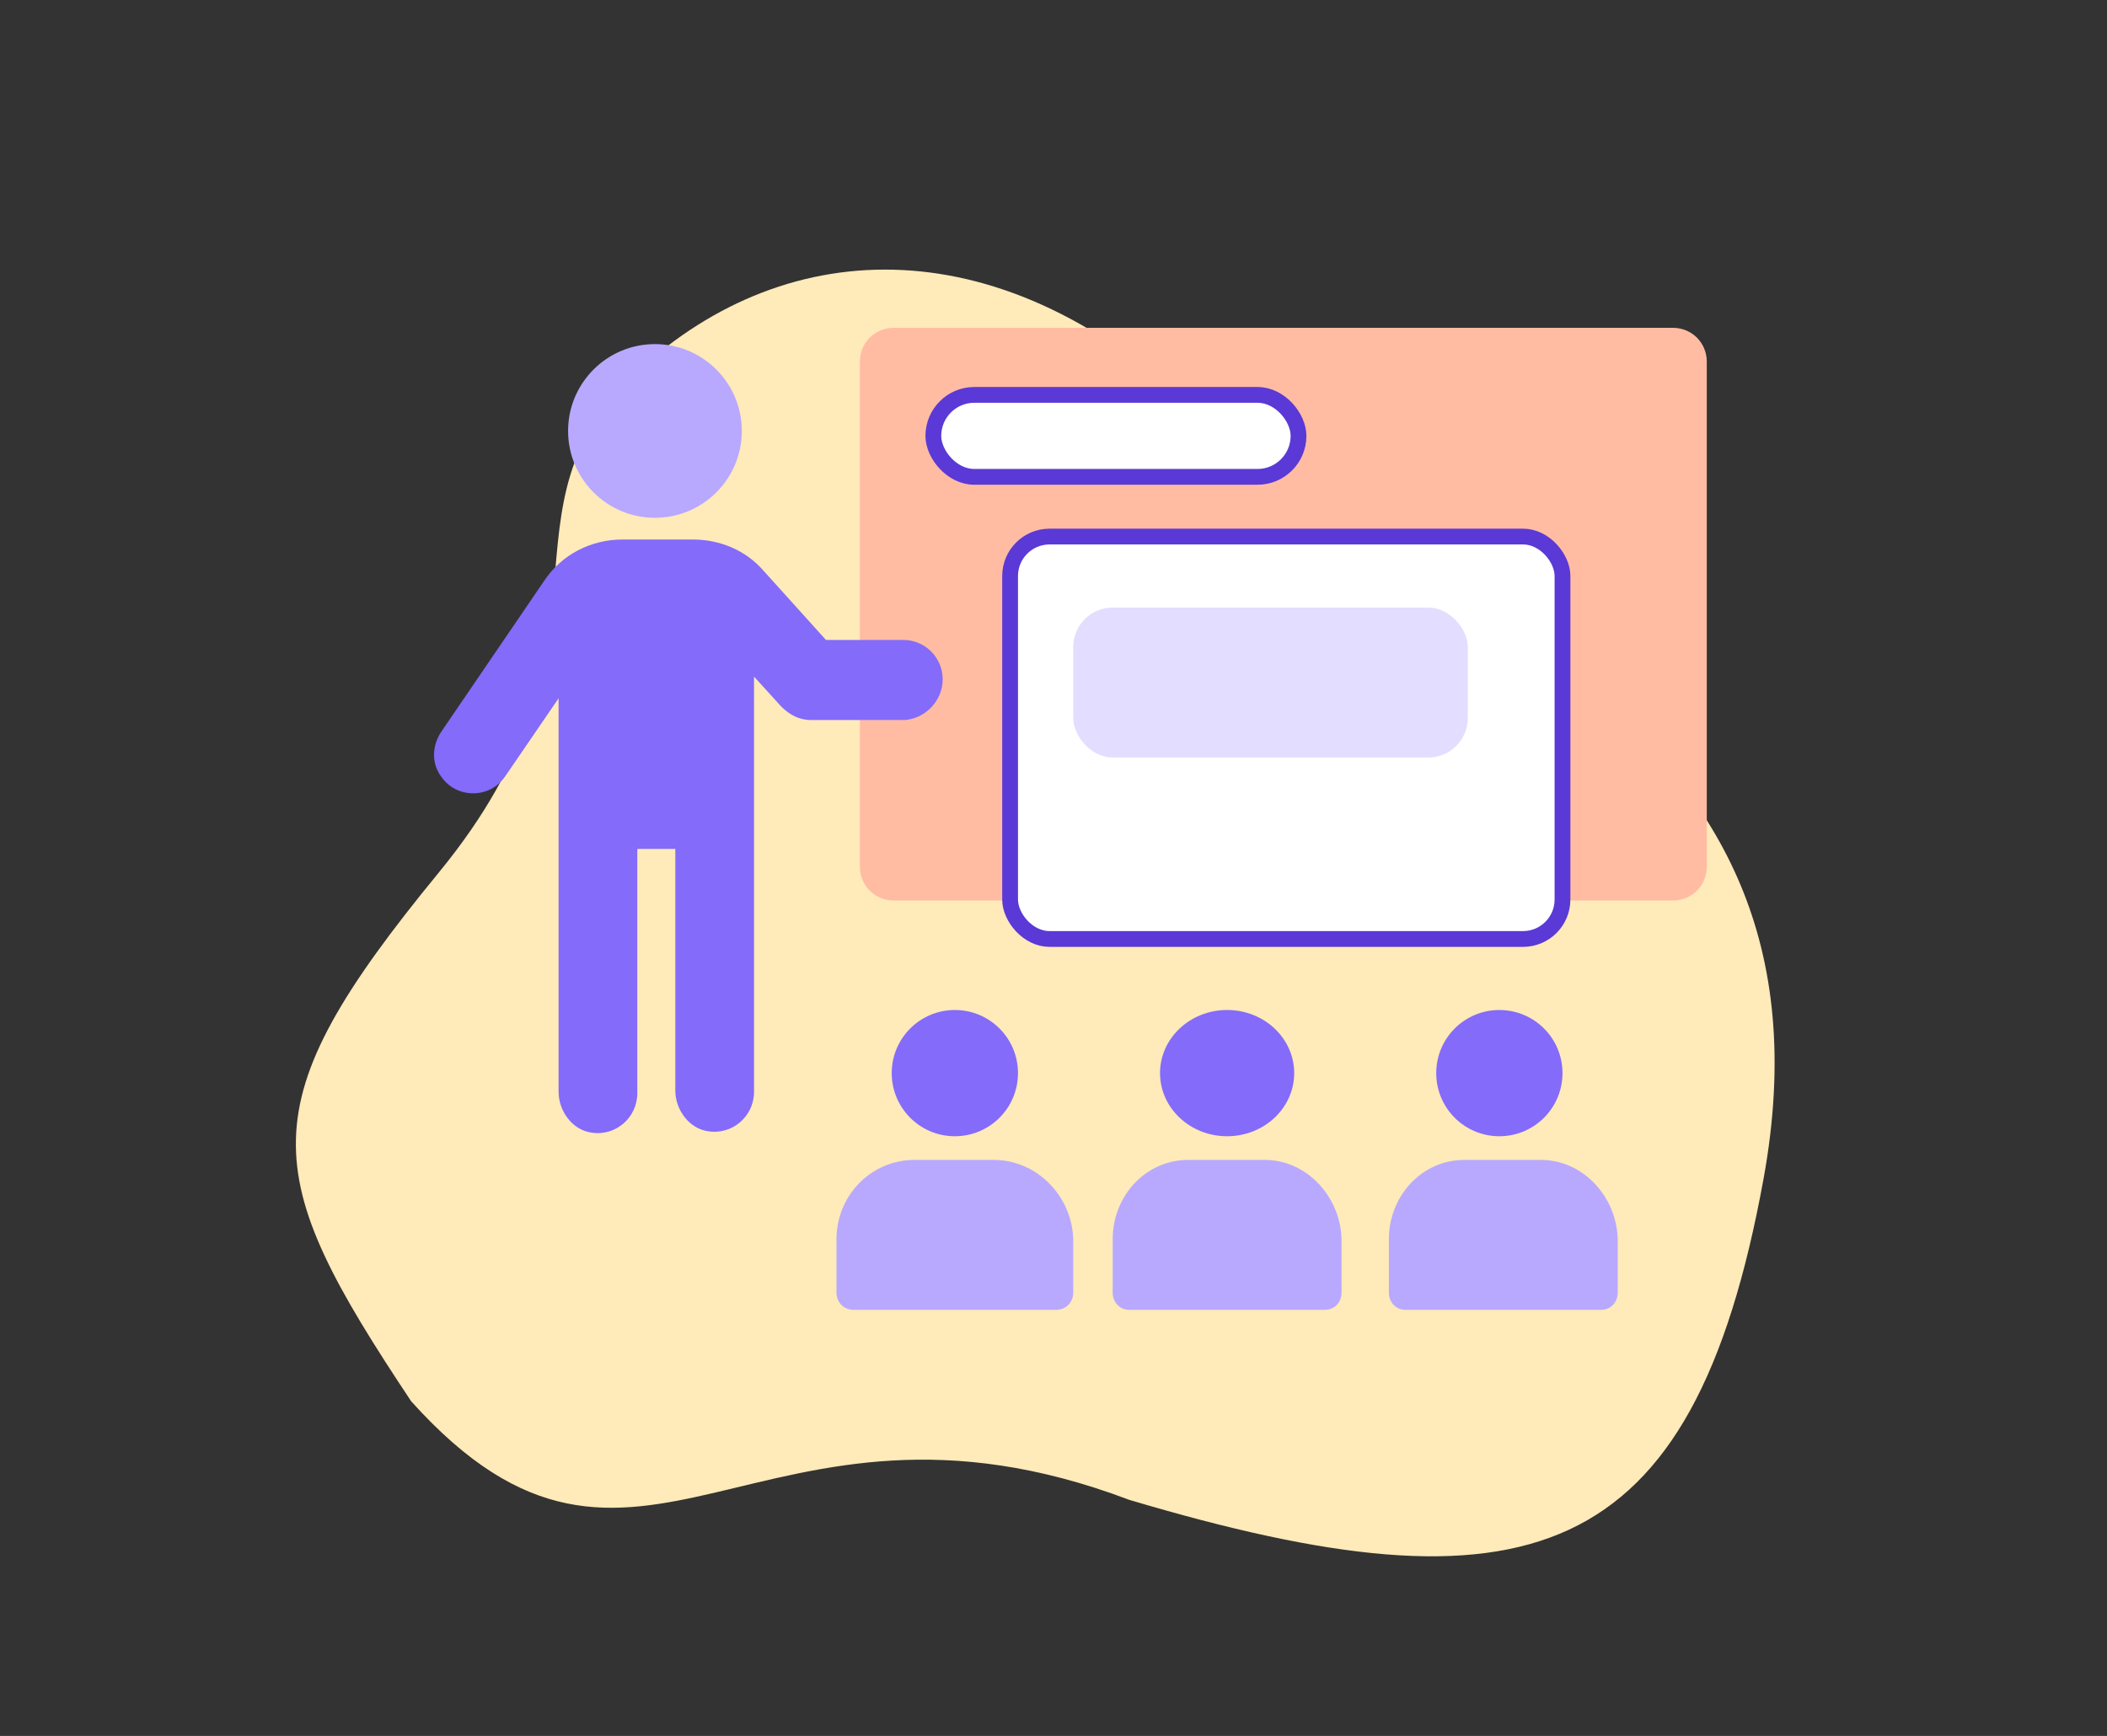
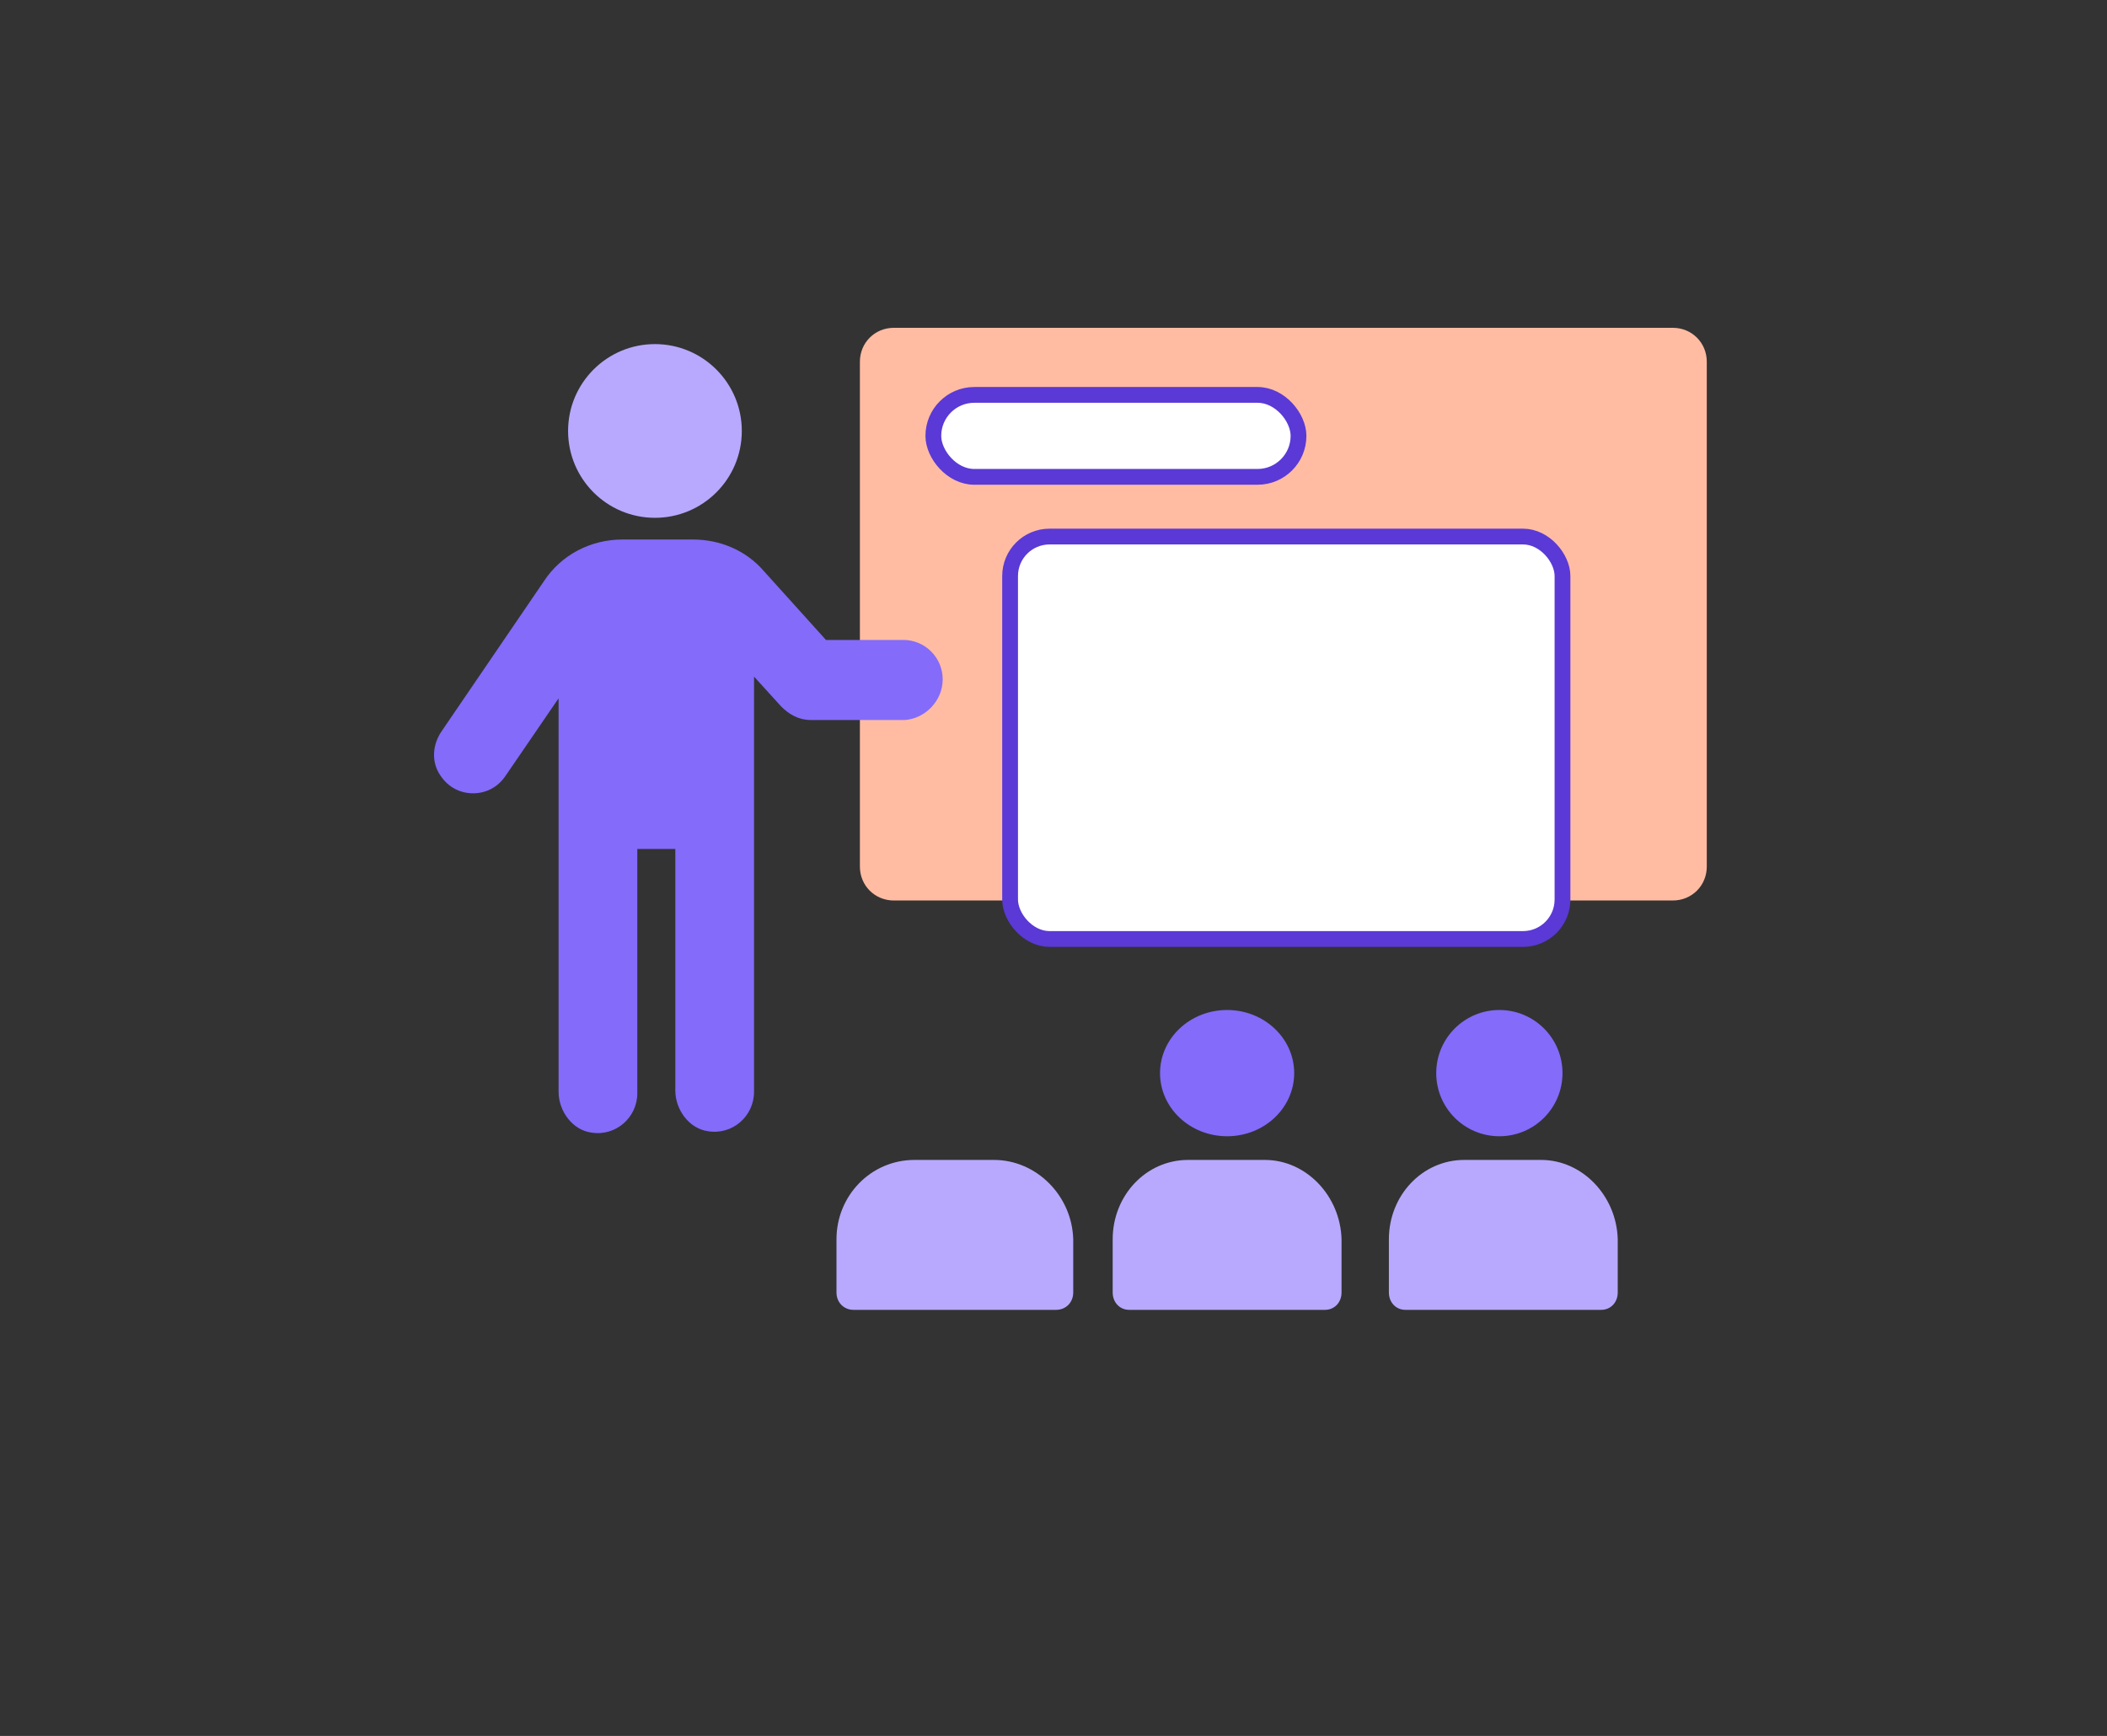
<svg xmlns="http://www.w3.org/2000/svg" width="267" height="220" viewBox="0 0 267 220" fill="none">
  <rect x="0" y="0" width="267" height="220" fill="#333333" stroke="none" />
  <g clip-path="url(#clip0_1183_21793)">
-     <path d="M223.471 149.427C214.476 198.72 193.502 205.088 143.102 190.08C95.943 172.241 80.852 209.582 52.1 177.582C32.855 148.648 31.246 140.261 55.602 110.58C79.957 80.899 61.736 64.689 80.852 47.001C100.006 29.375 127.328 28.627 152.289 52.785C177.302 76.959 234.557 88.704 223.471 149.427Z" fill="#FFEAB9" />
-     <path d="M108.966 99.503V109.823C108.966 112.23 110.858 114.122 113.265 114.122H211.984C214.392 114.122 216.284 112.23 216.284 109.823V45.844C216.284 43.437 214.392 41.545 211.984 41.545H113.265C110.858 41.545 108.966 43.437 108.966 45.844V72.674V99.503Z" fill="#FFBCA3" />
+     <path d="M108.966 99.503V109.823C108.966 112.23 110.858 114.122 113.265 114.122H211.984C214.392 114.122 216.284 112.23 216.284 109.823V45.844C216.284 43.437 214.392 41.545 211.984 41.545H113.265C110.858 41.545 108.966 43.437 108.966 45.844V72.674V99.503" fill="#FFBCA3" />
    <path d="M119.457 86.088C119.457 83.336 117.221 81.101 114.47 81.101H104.666L96.755 72.33C94.518 69.751 91.251 68.375 87.811 68.375H78.868C74.912 68.375 71.129 70.267 68.892 73.706L55.994 92.625C54.789 94.345 54.618 96.58 55.822 98.301C56.854 99.848 58.401 100.537 59.95 100.537C61.498 100.537 63.045 99.849 64.078 98.301L70.785 88.497V138.372C70.785 140.78 72.506 143.188 74.913 143.532C78.008 144.048 80.76 141.64 80.76 138.545V107.588H85.576V138.201C85.576 140.609 87.296 143.017 89.704 143.361C92.799 143.877 95.551 141.469 95.551 138.374V85.747L98.99 89.531C100.022 90.562 101.227 91.251 102.774 91.251H114.641C117.221 91.078 119.457 88.842 119.457 86.09L119.457 86.088Z" fill="#846BFA" />
    <path d="M94.002 54.616C94.002 60.696 89.074 65.623 82.995 65.623C76.915 65.623 71.988 60.696 71.988 54.616C71.988 48.538 76.915 43.609 82.995 43.609C89.074 43.609 94.002 48.538 94.002 54.616Z" fill="#B8A9FF" />
    <path d="M125.948 147H115.897C110.33 147 106 151.553 106 157.05V163.802C106 165.058 106.928 166 108.165 166H133.835C135.072 166 136 165.058 136 163.802V157.05C135.845 151.553 131.361 147 125.948 147H125.948Z" fill="#B8A9FF" />
-     <path d="M129 135.999C129 140.418 125.419 144 121 144C116.582 144 113 140.418 113 135.999C113 131.582 116.582 128 121 128C125.419 128 129 131.582 129 135.999Z" fill="#846BFA" />
    <path d="M160.283 147H150.567C145.186 147 141 151.553 141 157.05V163.802C141 165.058 141.897 166 143.093 166H167.907C169.103 166 170 165.058 170 163.802V157.05C169.85 151.553 165.514 147 160.283 147H160.283Z" fill="#B8A9FF" />
    <path d="M164 135.999C164 140.418 160.194 144 155.501 144C150.806 144 147 140.418 147 135.999C147 131.582 150.806 128 155.501 128C160.194 128 164 131.582 164 135.999Z" fill="#846BFA" />
    <path d="M195.283 147H185.567C180.186 147 176 151.553 176 157.05V163.802C176 165.058 176.897 166 178.093 166H202.907C204.103 166 205 165.058 205 163.802V157.05C204.85 151.553 200.515 147 195.283 147H195.283Z" fill="#B8A9FF" />
    <path d="M198 135.999C198 140.418 194.419 144 190 144C185.581 144 182 140.418 182 135.999C182 131.582 185.581 128 190 128C194.419 128 198 131.582 198 135.999Z" fill="#846BFA" />
    <rect x="118.273" y="50.045" width="46.275" height="10.388" rx="5.194" fill="white" stroke="#5A39D6" stroke-width="2" />
    <rect x="128" y="68" width="70" height="51" rx="5" fill="white" stroke="#5A39D6" stroke-width="2" />
-     <rect x="136" y="77" width="50" height="19" rx="5" fill="#E3DDFF" />
  </g>
  <defs>
    <clipPath id="clip0_1183_21793">
      <rect width="267" height="220" fill="white" />
    </clipPath>
  </defs>
</svg>